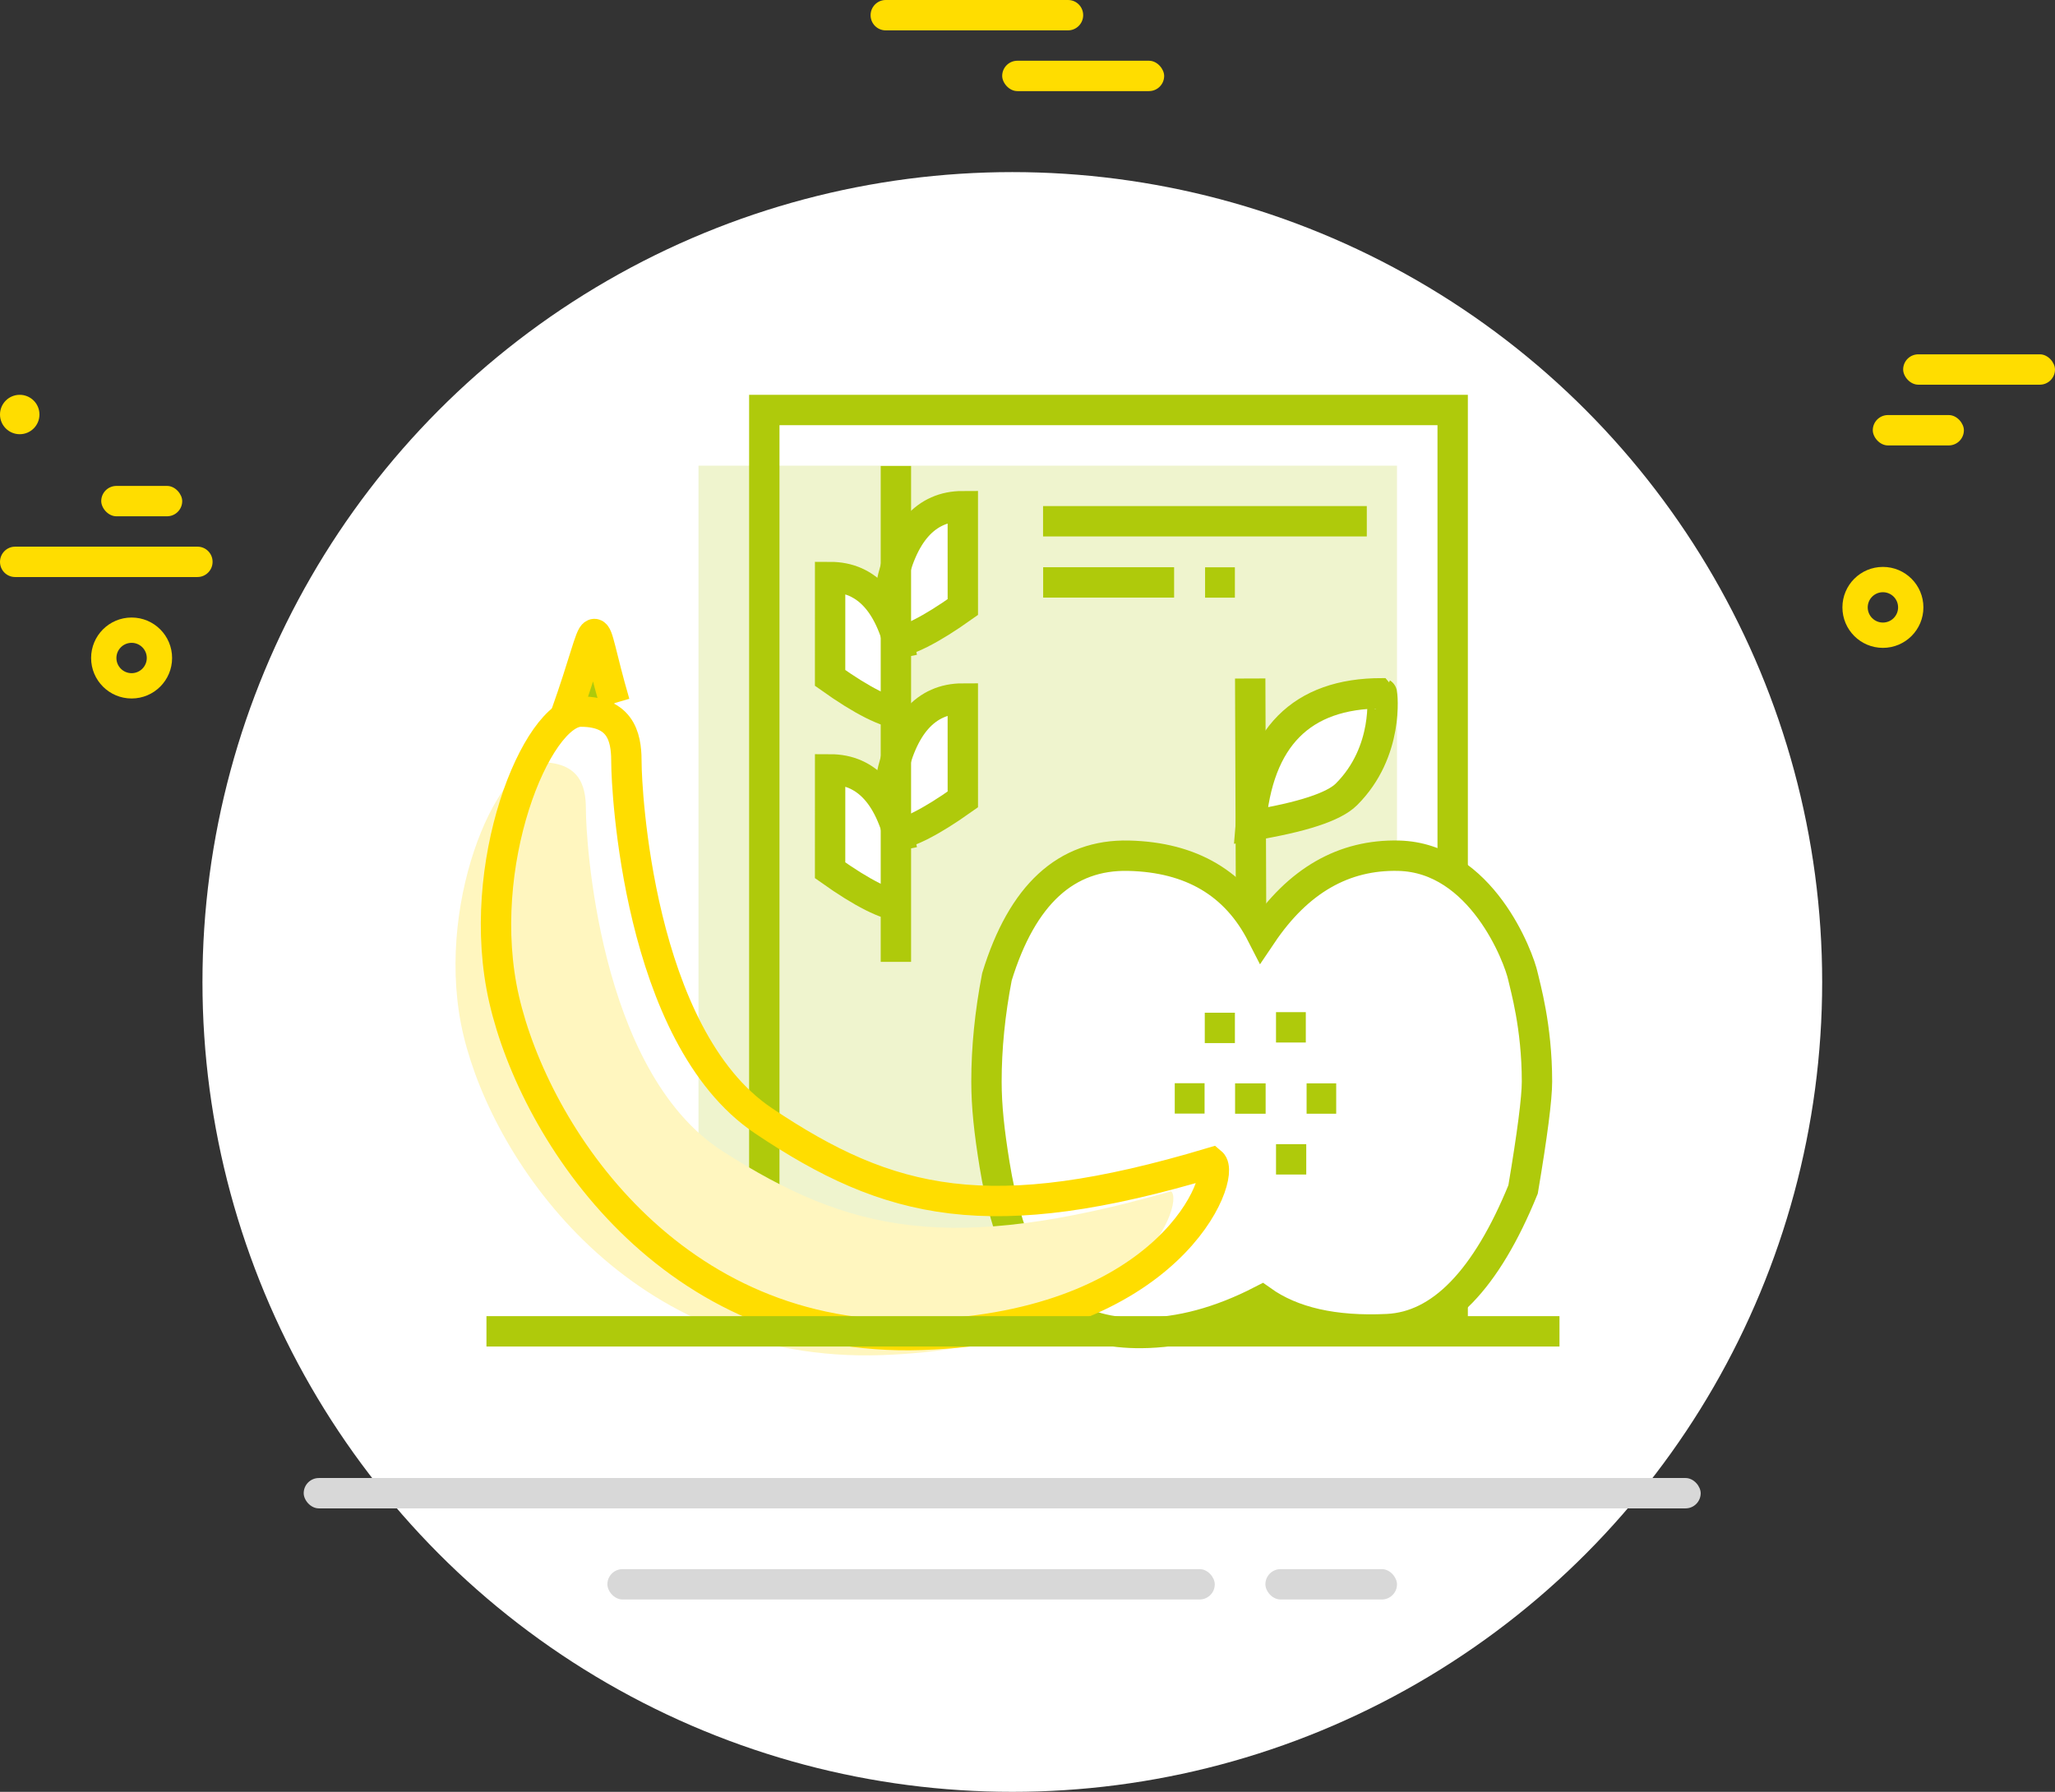
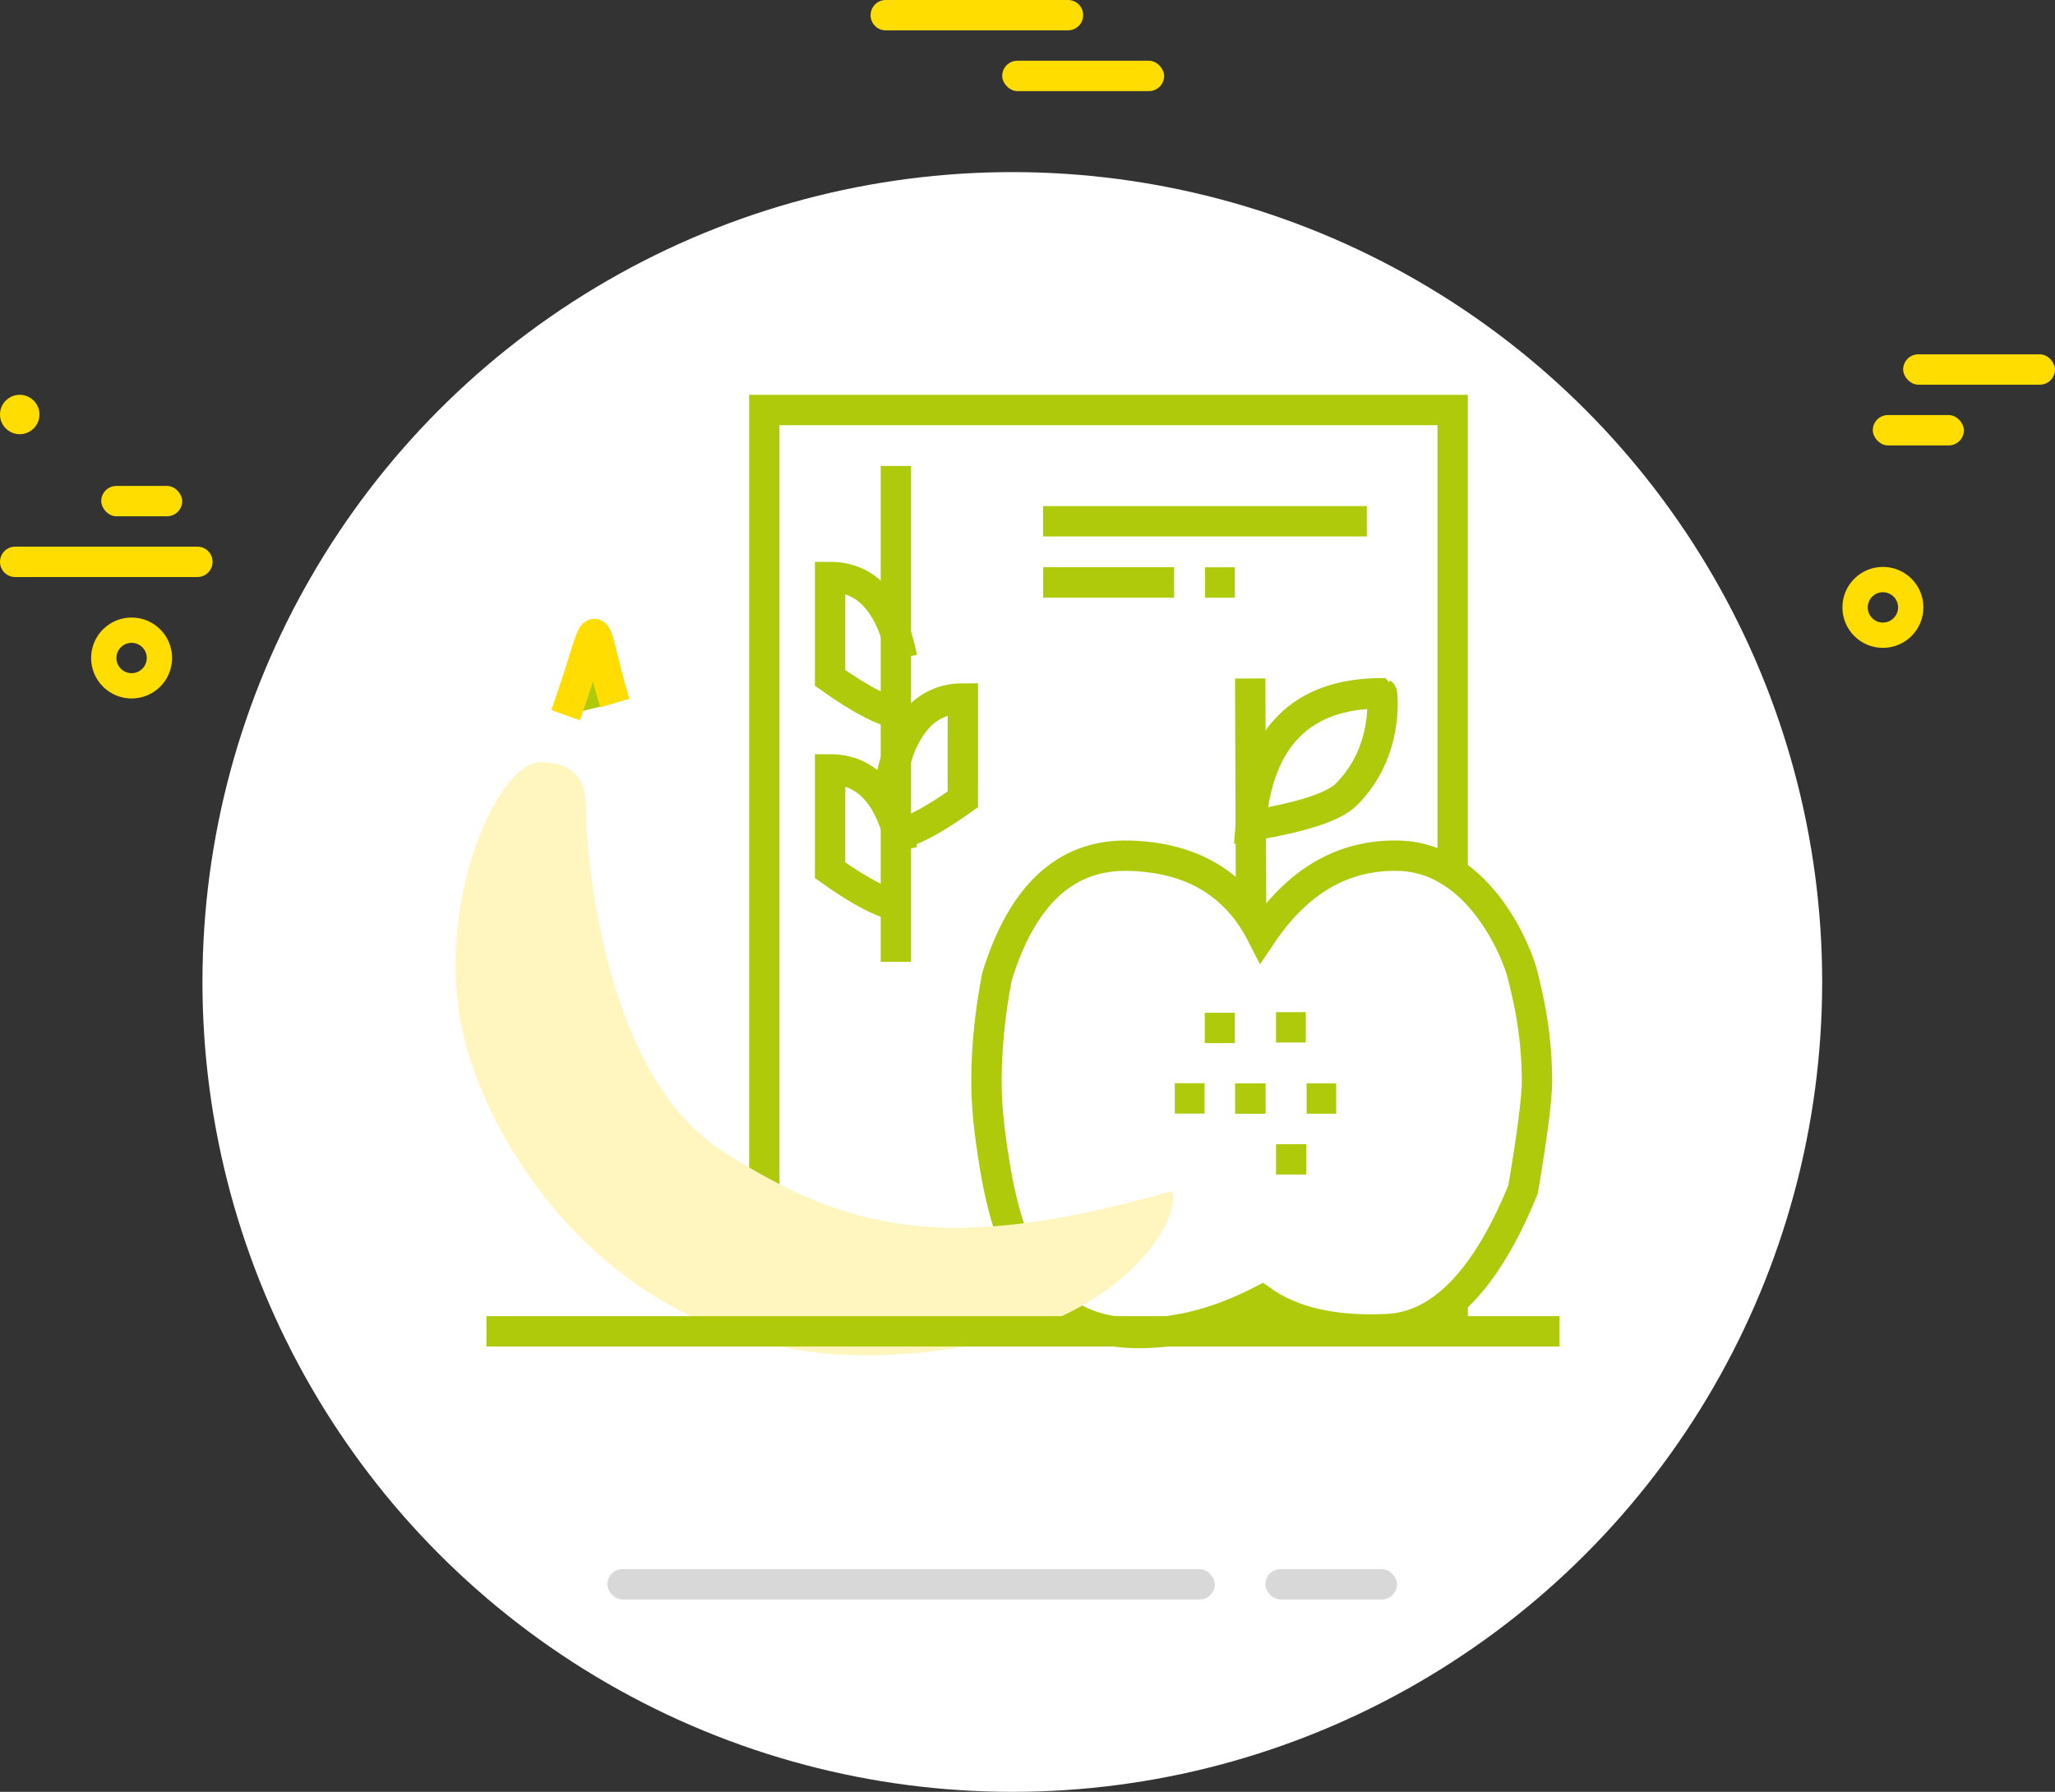
<svg xmlns="http://www.w3.org/2000/svg" width="203px" height="177px" viewBox="0 0 203 177" version="1.1">
  <rect x="0" y="0" width="203" height="177" fill="#333333" stroke="none" />
  <title>benefits-fruits</title>
  <desc>Created with Sketch.</desc>
  <defs />
  <g id="Karriere" stroke="none" stroke-width="1" fill="none" fill-rule="evenodd" transform="translate(-1029, -2674)">
    <g id="benefits-fruits" transform="translate(1029, 2674)">
      <circle id="Oval-2" fill="#FFFFFF" cx="100" cy="97" r="80" />
      <g id="yellow-lines" fill="#FFDD00" fill-rule="nonzero">
        <path d="M0,55.5 C0,54.672 0.675,54 1.493,54 L19.507,54 C20.331,54 21,54.666 21,55.5 C21,56.328 20.325,57 19.507,57 L1.493,57 C0.669,57 0,56.334 0,55.5 Z" id="Rectangle-4" />
        <path d="M86,1.5 C86,0.672 86.675,0 87.493,0 L105.507,0 C106.331,0 107,0.666 107,1.5 C107,2.328 106.325,3 105.507,3 L87.493,3 C86.669,3 86,2.334 86,1.5 Z" id="Rectangle-4" />
        <rect id="Rectangle-4" x="99" y="6" width="16" height="3" rx="1.5" />
        <rect id="Rectangle-4-Copy" x="188" y="35" width="15" height="3" rx="1.5" />
        <rect id="Rectangle-4-Copy-2" x="185" y="41" width="9" height="3" rx="1.5" />
        <rect id="Rectangle-4-Copy-2" x="10" y="48" width="8" height="3" rx="1.5" />
        <path d="M14.5,64.998 C14.5,64.171 13.828,63.5 13,63.5 C12.172,63.5 11.5,64.171 11.5,64.998 C11.5,65.826 12.172,66.497 13,66.497 C13.828,66.497 14.5,65.826 14.5,64.998 Z M9,64.998 C9,62.789 10.791,61 13,61 C15.209,61 17,62.789 17,64.998 C17,67.207 15.209,68.997 13,68.997 C10.791,68.997 9,67.207 9,64.998 Z" id="Oval-6" />
        <path d="M187.5,59.998 C187.5,59.171 186.828,58.5 186,58.5 C185.172,58.5 184.5,59.171 184.5,59.998 C184.5,60.826 185.172,61.497 186,61.497 C186.828,61.497 187.5,60.826 187.5,59.998 Z M182,59.998 C182,57.789 183.791,56 186,56 C188.209,56 190,57.789 190,59.998 C190,62.207 188.209,63.997 186,63.997 C183.791,63.997 182,62.207 182,59.998 Z" id="Oval-6" />
        <ellipse id="Oval-7" cx="1.949" cy="40.946" rx="1.949" ry="1.946" />
      </g>
      <g id="grey-lines" transform="translate(30, 146)" fill="#D8D8D8" fill-rule="nonzero">
-         <rect id="Rectangle-4" x="0" y="0" width="138" height="3" rx="1.5" />
        <rect id="Rectangle-4" x="30" y="9" width="60" height="3" rx="1.5" />
        <rect id="Rectangle-4" x="95" y="9" width="13" height="3" rx="1.5" />
      </g>
      <g id="obst" transform="translate(44, 39)">
-         <rect id="Rectangle-3" fill="#EFF4CE" x="25" y="7" width="69" height="85" />
        <path d="M31.5,92.5 L99.5,92.5 L99.5,1.5 L31.5,1.5 L31.5,92.5 Z" id="Rectangle-3" stroke="#AFCA0B" stroke-width="3" />
        <path d="M59.047,18.531 L71.983,18.531" id="Path-27" stroke="#AFCA0B" stroke-width="3" />
        <path d="M79.5,28.023 L79.594,53.854" id="Path-29" stroke="#AFCA0B" stroke-width="3" />
        <path d="M79.544,42.562 C80.237,33.843 84.559,29.483 92.508,29.483 C92.548,29.503 93.25,35.243 88.999,39.474 C87.765,40.702 84.613,41.732 79.544,42.562 Z" id="Path-33" stroke="#AFCA0B" stroke-width="3" fill="#FFFFFF" />
        <path d="M44,37.981 C45.084,32.66 47.454,30 51.11,30 L51.112,39.966 C47.917,42.236 45.546,43.427 44,43.538" id="Path-40-Copy" stroke="#AFCA0B" stroke-width="3" fill="#FFFFFF" />
        <path d="M38,44.981 C39.084,39.66 41.454,37 45.11,37 L45.112,46.966 C41.917,49.236 39.546,50.427 38,50.538" id="Path-40-Copy" stroke="#AFCA0B" stroke-width="3" fill="#FFFFFF" transform="translate(41.556, 43.769) scale(-1, 1) translate(-41.556, -43.769) " />
        <path d="M38,25.981 C39.084,20.66 41.454,18 45.11,18 L45.112,27.966 C41.917,30.236 39.546,31.427 38,31.538" id="Path-40" stroke="#AFCA0B" stroke-width="3" fill="#FFFFFF" transform="translate(41.556, 24.769) scale(-1, 1) translate(-41.556, -24.769) " />
        <path d="M80.644,89.466 C76.529,91.588 72.552,92.657 68.713,92.676 C62.953,92.703 56.624,90.708 54.247,76.033 C53.722,72.792 53.447,70.297 53.447,67.838 C53.446,64.523 53.79,61.074 54.48,57.493 C56.973,49.367 61.314,45.379 67.503,45.529 C73.692,45.678 78.072,48.271 80.644,53.306 C84.224,47.992 88.731,45.399 94.165,45.529 C102.316,45.723 106.04,55.514 106.455,57.493 C106.649,58.418 107.828,62.357 107.828,67.838 C107.828,69.507 107.37,73.059 106.455,78.495 C102.808,87.435 98.345,92.033 93.065,92.29 C87.786,92.547 83.646,91.606 80.644,89.466 Z" id="Path-32" stroke="#AFCA0B" stroke-width="3" fill="#FFFFFF" />
        <path d="M75.012,62.537 L77.988,62.537" id="Path-34" stroke="#AFCA0B" stroke-width="3" />
        <path d="M72.047,69.501 L74.992,69.501" id="Path-36" stroke="#AFCA0B" stroke-width="3" />
        <path d="M85.07,69.515 L87.994,69.515" id="Path-38" stroke="#AFCA0B" stroke-width="3" />
        <path d="M82.049,62.481 L84.992,62.481" id="Path-35" stroke="#AFCA0B" stroke-width="3" />
        <path d="M78.006,69.516 L81.024,69.516" id="Path-37" stroke="#AFCA0B" stroke-width="3" />
        <path d="M82.05,75.521 L85.036,75.521" id="Path-39" stroke="#AFCA0B" stroke-width="3" />
        <path d="" id="Path-23" stroke="#979797" />
        <path d="" id="Path-24" stroke="#979797" />
        <path d="" id="Path-25" stroke="#979797" />
        <path d="M59.037,12.49 L91.018,12.49" id="Path-26" stroke="#AFCA0B" stroke-width="3" />
        <path d="M75.042,18.538 L77.986,18.538" id="Path-28" stroke="#AFCA0B" stroke-width="3" />
        <path d="M11,31.177 C16.991,21.821 15.442,21.423 16,31.1" id="Path-31" stroke="#FFDD00" stroke-width="3" fill="#AFCA0B" transform="translate(13.5, 27.588) rotate(-13) translate(-13.5, -27.588) " />
-         <path d="M44,18.981 C45.084,13.66 47.454,11 51.11,11 L51.112,20.966 C47.917,23.236 45.546,24.427 44,24.538" id="Path-40" stroke="#AFCA0B" stroke-width="3" fill="#FFFFFF" />
        <path d="M44.5,7.028 L44.5,56.014" id="Path-22" stroke="#AFCA0B" stroke-width="3" />
        <path d="M9.378,36.293 C13.715,36.293 13.883,39.226 13.883,41.206 C13.883,43.186 14.935,66.771 27.414,74.739 C39.892,82.708 49.78,84.918 71.681,78.679 C73.181,79.876 67.78,94.033 43.049,94.862 C18.319,95.69 4.853,75.967 1.802,63.346 C-1.249,50.725 5.04,36.293 9.378,36.293 Z" id="Path-30" fill="#FFF6BF" />
-         <path d="M13.378,31.293 C17.715,31.293 17.883,34.376 17.883,36.457 C17.883,38.539 18.935,63.331 31.414,71.708 C43.892,80.084 53.78,82.408 75.681,75.849 C77.181,77.107 71.78,91.99 47.049,92.86 C22.319,93.731 8.853,72.999 5.802,59.732 C2.751,46.464 9.04,31.293 13.378,31.293 Z" id="Path-30" stroke="#FFDD00" stroke-width="3" />
        <path d="M4.054,92.511 L110.051,92.511" id="Path-21" stroke="#AFCA0B" stroke-width="3" />
      </g>
    </g>
  </g>
</svg>